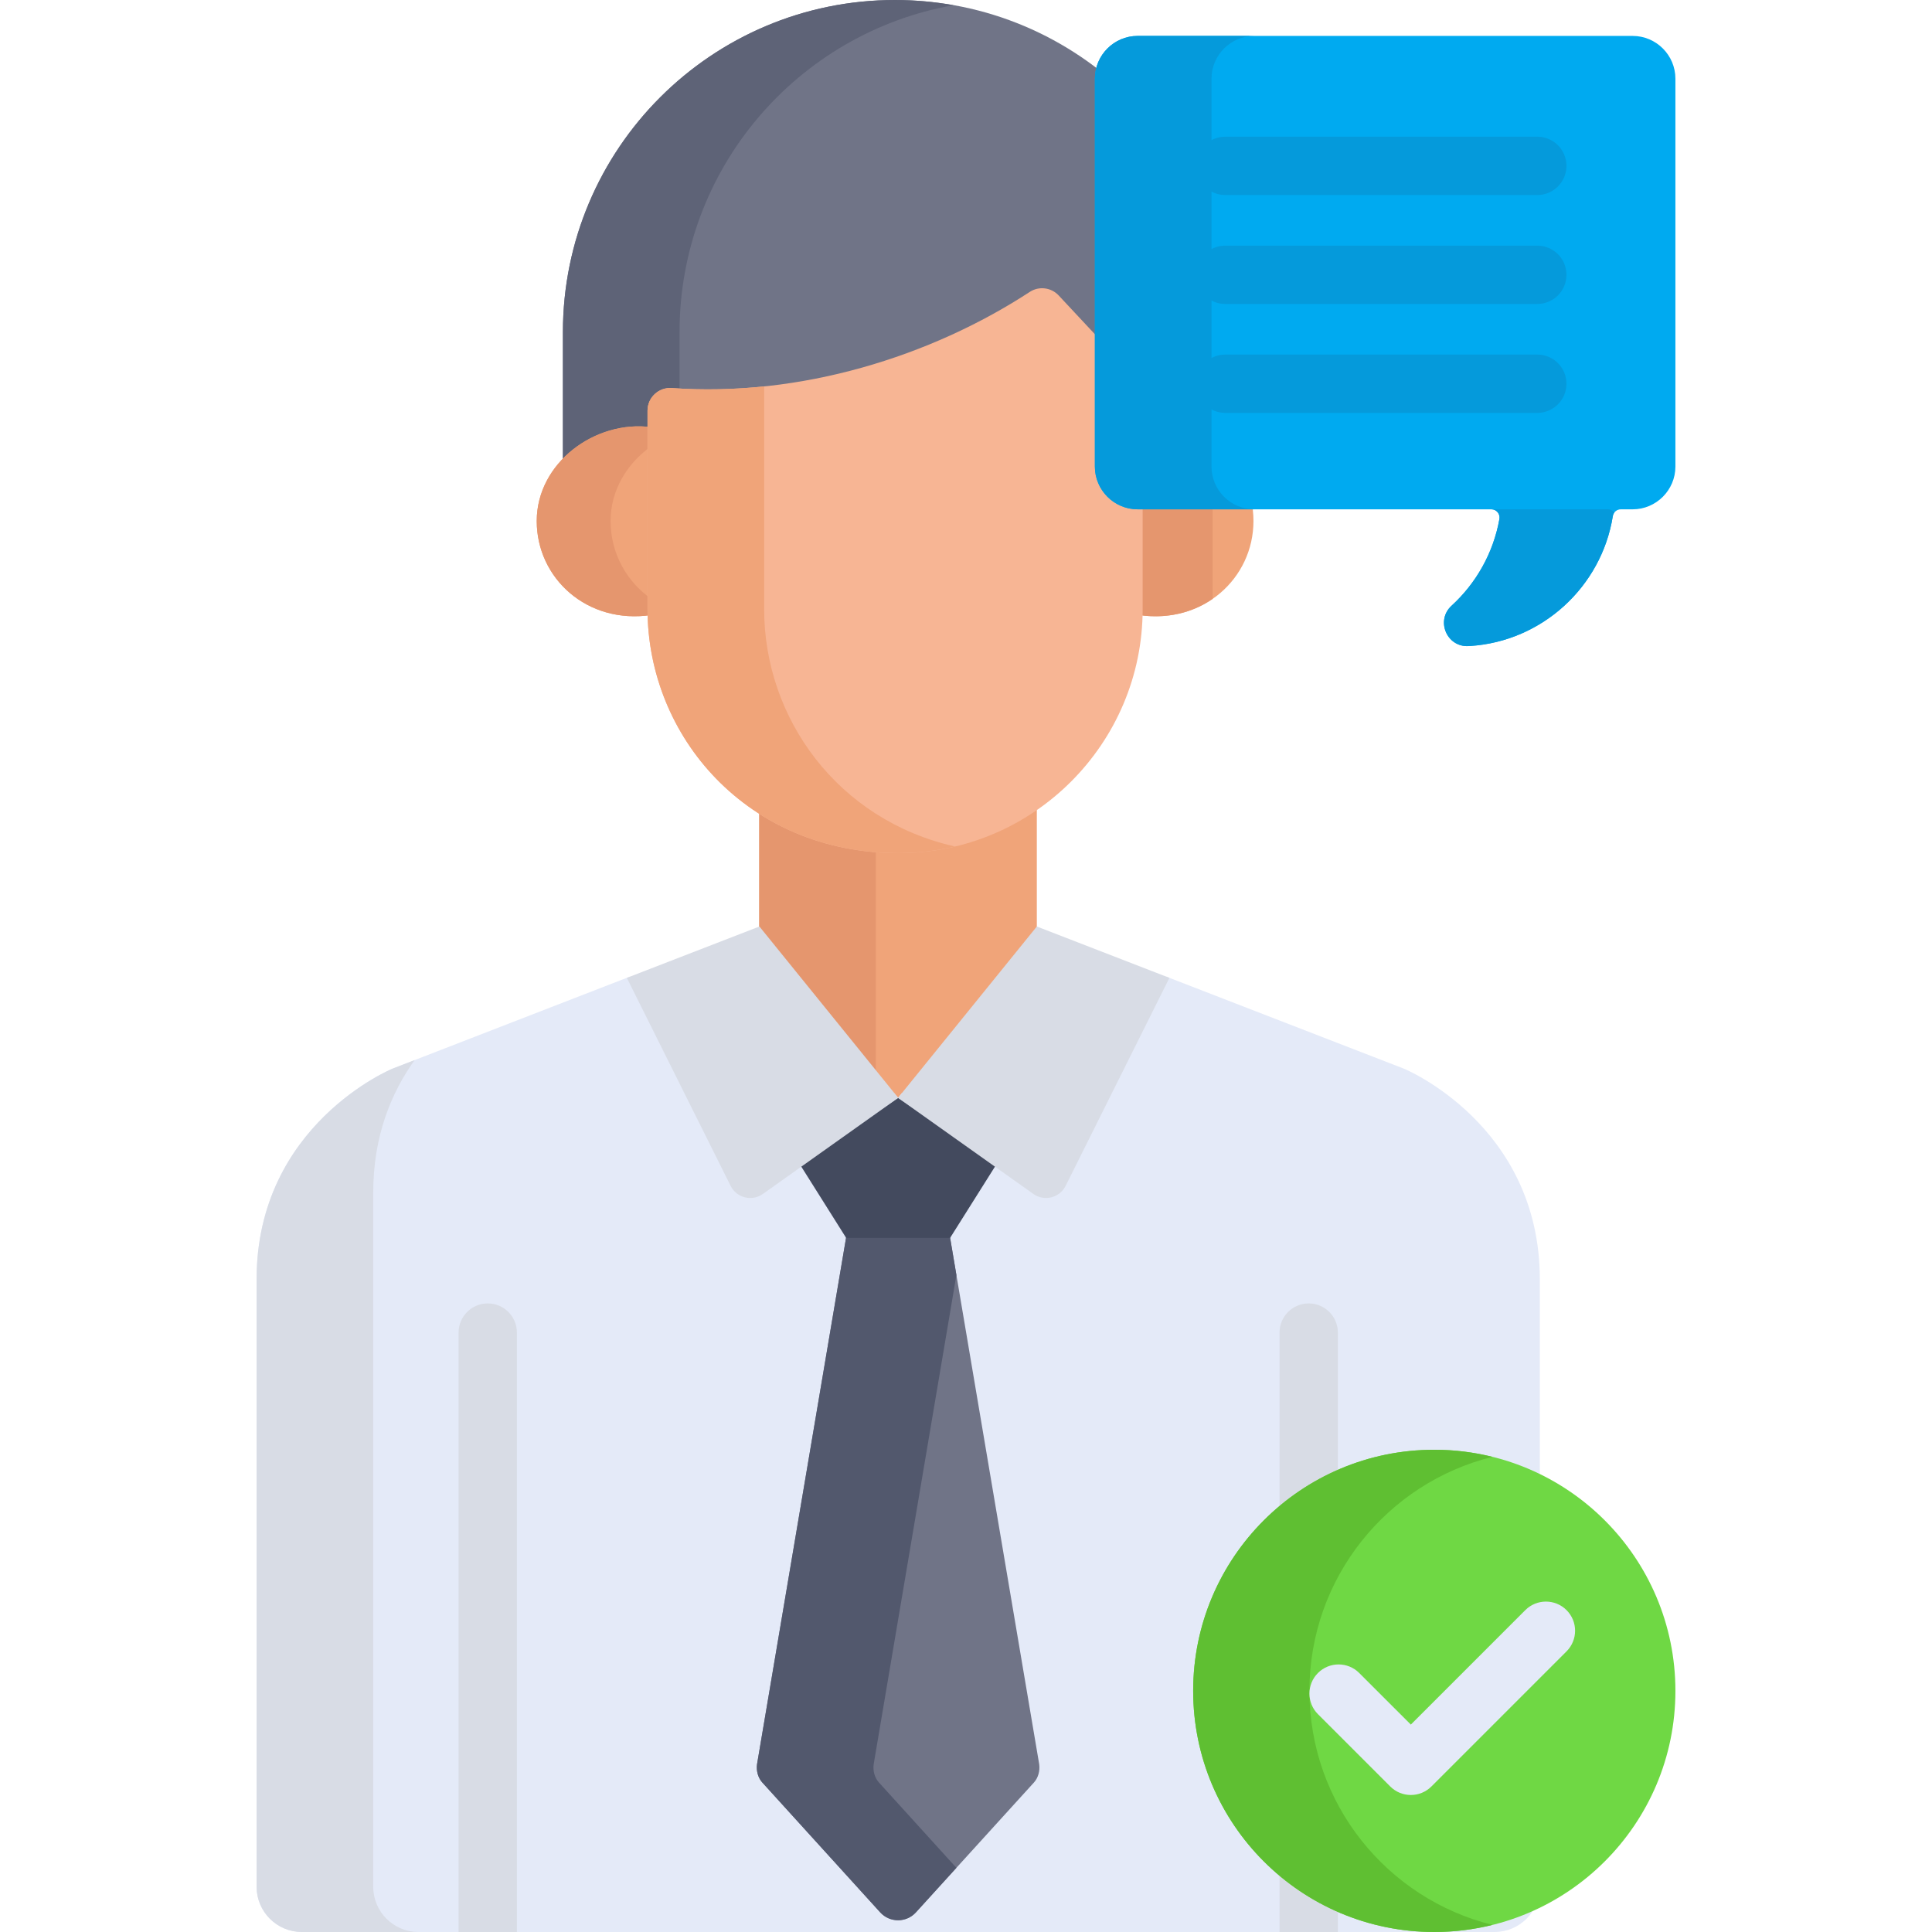
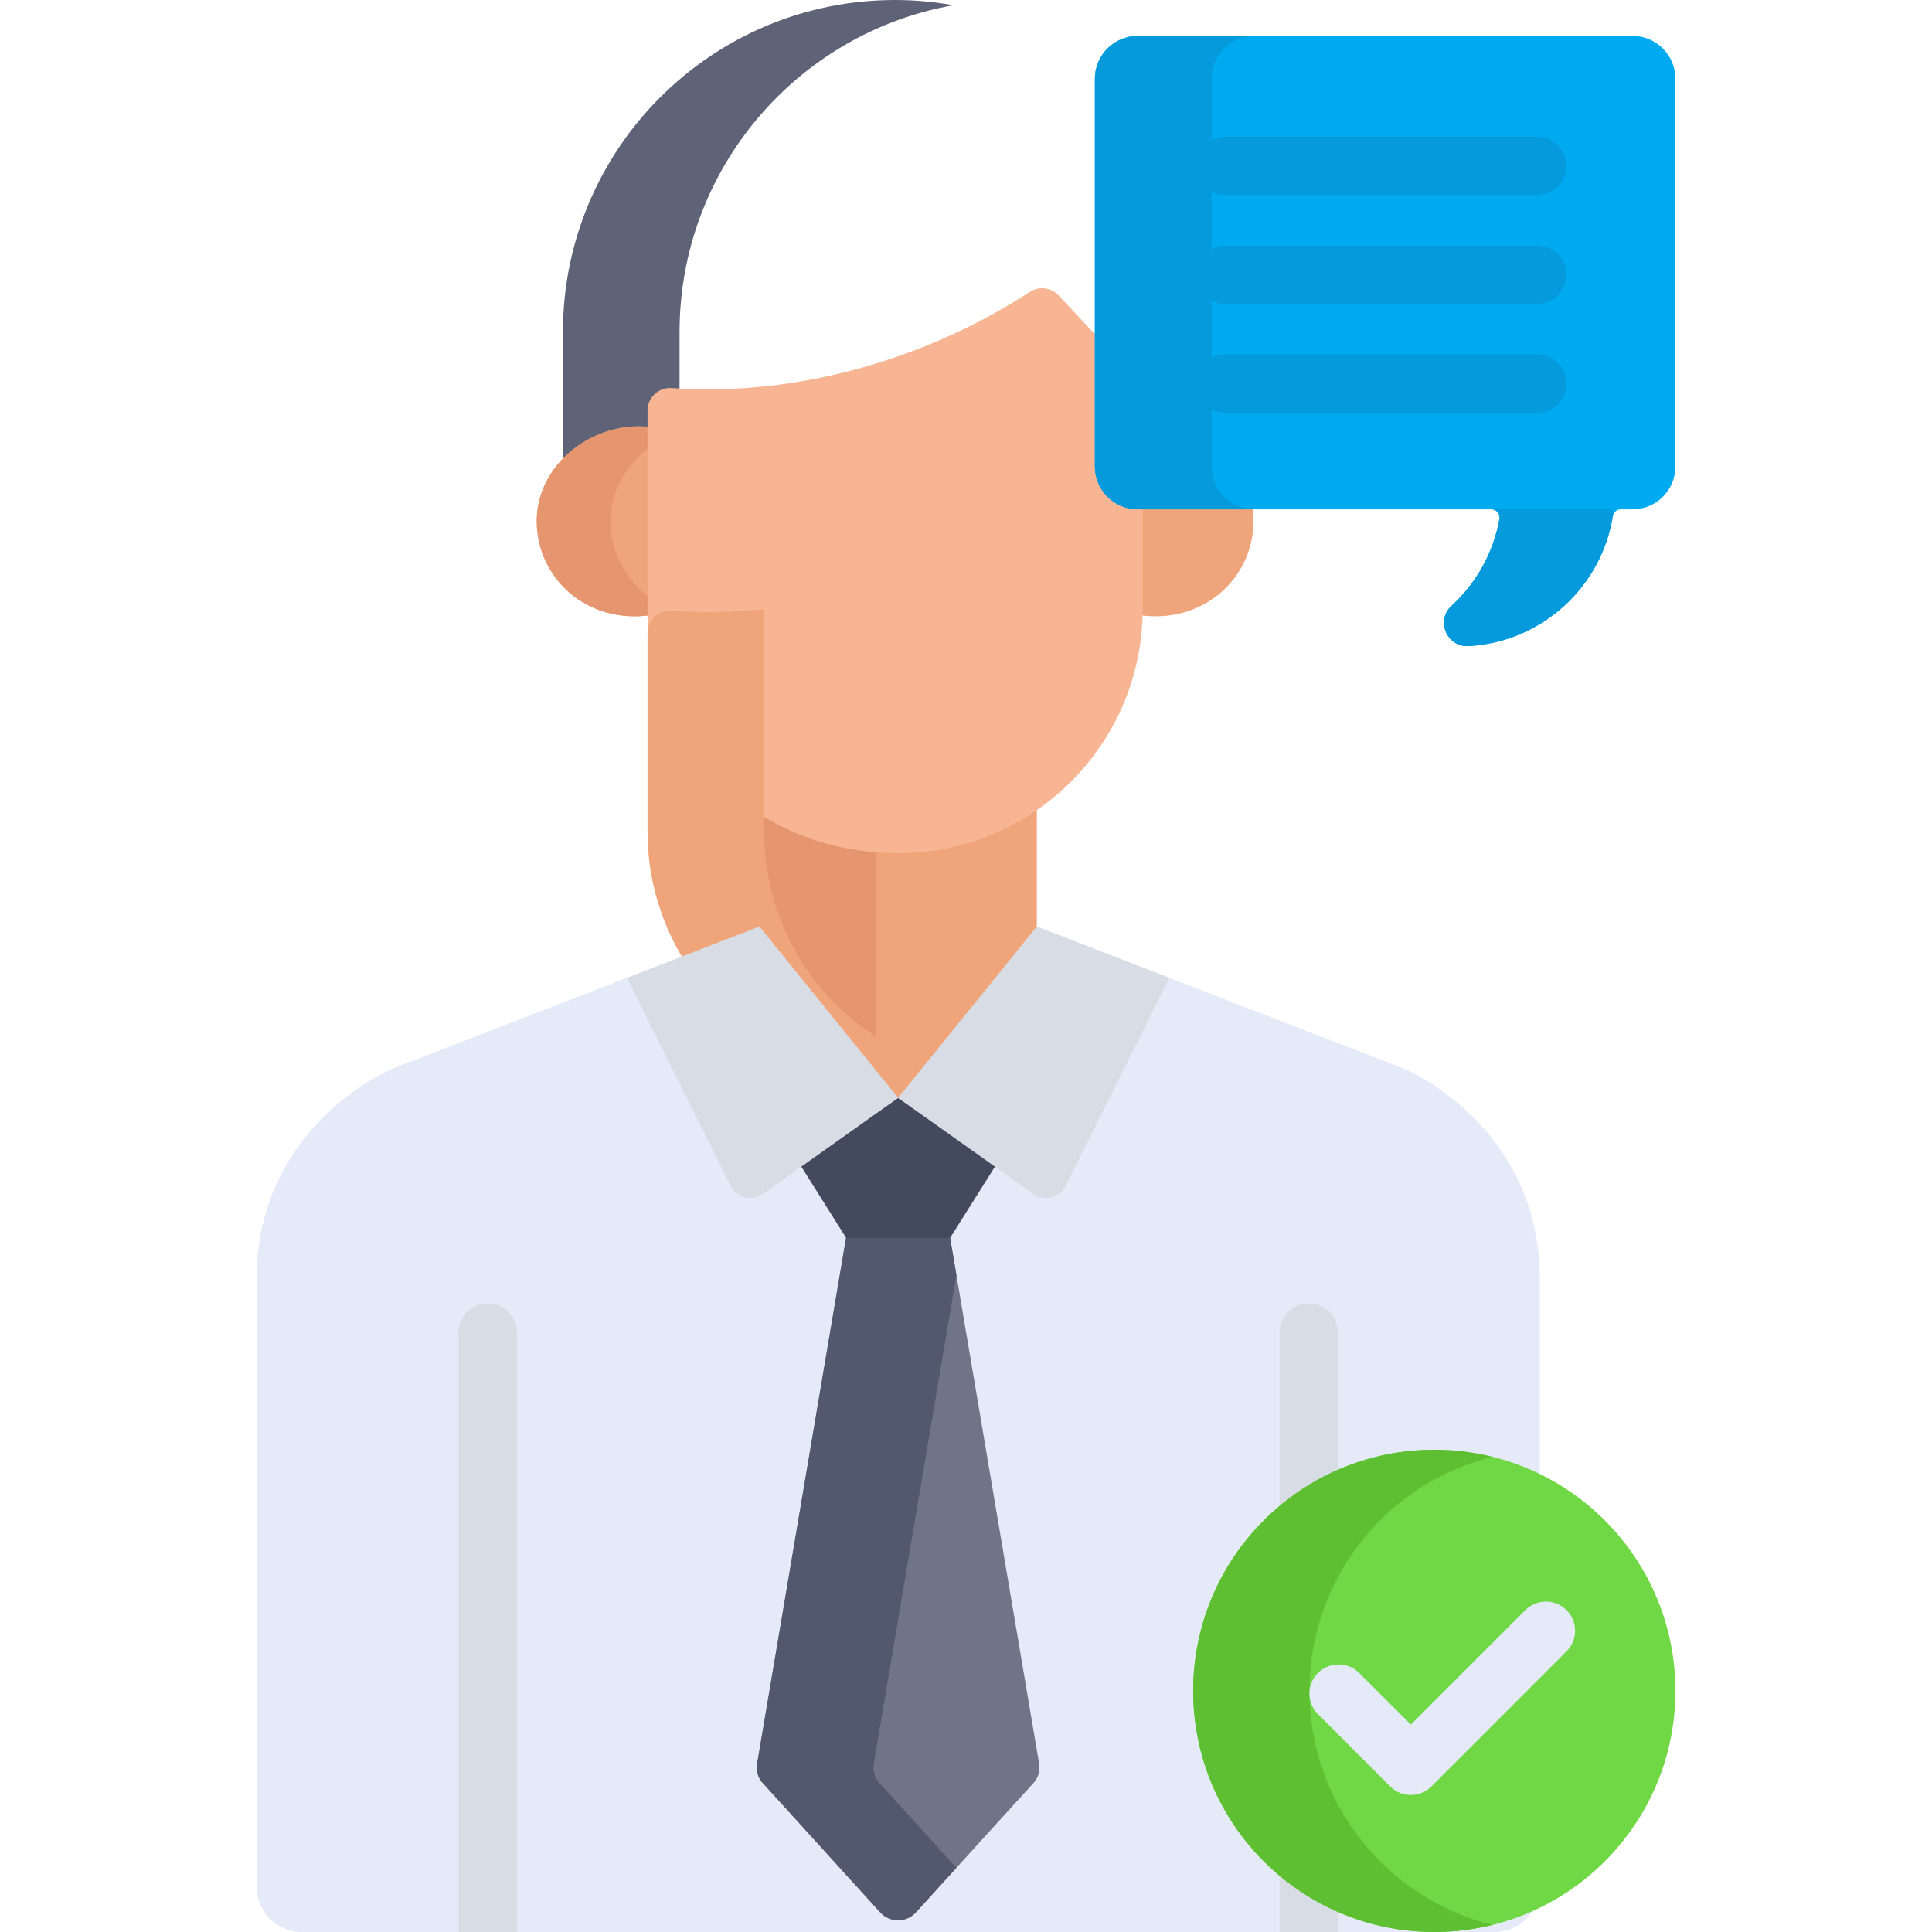
<svg xmlns="http://www.w3.org/2000/svg" height="512pt" viewBox="-68 0 512 512" width="512pt">
-   <path d="m169.207 0c-48.617 0-88.031 39.41-88.031 88.031v34.562c5.883-5.453 16.312-8.418 24.484-7.324v-4.387c0-3.488 2.98-6.242 6.43-5.98 34.035 2.445 66.613-6.309 92.805-23.418 2.445-1.598 5.68-1.199 7.668.934 22.391 24.066 20.195 21.078 20.195 24.219v8.613c8.957-1.34 18.961 1.426 24.48 6.559v-33.777c0-48.621-39.41-88.031-88.031-88.031zm0 0" fill="#707487" />
  <path d="m112.086 88.031c0-43.344 31.328-79.344 72.574-86.652-5.02-.891-10.18-1.379-15.453-1.379-48.617 0-88.031 39.41-88.031 88.031v34.562c5.883-5.453 16.312-8.418 24.484-7.324v-4.387c0-3.484 2.973-6.238 6.422-5.98v-16.871zm0 0" fill="#5e6377" />
  <path d="m233.789 113.191v48.223c0 .523-.027 1.039-.043 1.559 17.066 2.586 30.434-9.746 30.434-24.891 0-15.172-13.379-27.441-30.391-24.891zm0 0" fill="#f0a479" />
-   <path d="m253.363 117.461c-5.258-3.629-12.059-5.398-19.578-4.27v48.223c0 .523-.023 1.039-.039 1.559 7.539 1.141 14.355-.629 19.613-4.27v-41.242zm0 0" fill="#e5966e" />
  <path d="m104.633 161.414v-48.203c-14.859-1.984-30.395 9.418-30.395 24.875 0 15.121 13.336 27.473 30.43 24.887-.012-.52-.035-1.039-.035-1.559zm0 0" fill="#f0a479" />
  <path d="m104.633 158.711c-6.656-4.602-10.82-12.18-10.82-20.629 0-8.25 4.43-15.344 10.82-19.863v-5.012c-14.859-1.984-30.395 9.418-30.395 24.875 0 15.125 13.336 27.477 30.43 24.891-.012-.52-.035-1.039-.035-1.559zm0 0" fill="#e5966e" />
  <path d="m170.145 224.023c-14.223 0-26.719-3.902-36.941-10.434v34.004l36.781 45.402 36.785-45.402v-34.98c-10.418 7.188-23.035 11.41-36.625 11.41zm0 0" fill="#f0a479" />
  <path d="m164.109 223.773c-11.738-.938-22.156-4.594-30.906-10.184v34.004l30.906 38.148zm0 0" fill="#e5966e" />
  <path d="m304.082 283.219-63.035-24.414-26.645 53.402c-1.59 3.188-5.648 4.199-8.551 2.141l-34.805-24.719-1.059 1.309-1.043-1.285-34.77 24.695c-2.906 2.059-6.961 1.047-8.555-2.141l-26.645-53.406-62.984 24.418s-35.992 14.797-35.992 55.828v160.961c0 6.621 5.371 11.992 11.992 11.992h316.086c6.621 0 11.992-5.371 11.992-11.992 0-29.992 0-123.836 0-160.961.004-41.031-35.988-55.828-35.988-55.828zm0 0" fill="#e4eaf8" />
-   <path d="m30.91 500.008c0-29.992 0-146.852 0-183.977 0-15.039 4.84-26.539 10.969-35.094l-5.887 2.281s-35.988 14.797-35.988 55.824v160.965c0 6.621 5.367 11.992 11.992 11.992h30.906c-6.625 0-11.992-5.371-11.992-11.992zm0 0" fill="#d8dce5" />
  <path d="m212.562 78.297c-1.988-2.133-5.227-2.531-7.668-.934-26.191 17.109-60.828 27.922-94.863 25.48-3.453-.266-6.43 2.492-6.43 5.977v52.594c0 33.801 26.484 64.672 66.543 64.672 35.66 0 64.672-29.012 64.672-64.672v-56.836c0-3.145.137-2.215-22.254-26.281zm0 0" fill="#f7b594" />
-   <path d="m134.508 161.414v-59.012c-8.113.844-16.312 1.027-24.477.441-3.453-.262-6.43 2.492-6.43 5.977v52.594c0 33.801 26.484 64.672 66.543 64.672 5.141 0 10.133-.621 14.93-1.758-30.969-6.965-50.566-33.848-50.566-62.914zm0 0" fill="#f0a479" />
+   <path d="m134.508 161.414c-8.113.844-16.312 1.027-24.477.441-3.453-.262-6.43 2.492-6.43 5.977v52.594c0 33.801 26.484 64.672 66.543 64.672 5.141 0 10.133-.621 14.93-1.758-30.969-6.965-50.566-33.848-50.566-62.914zm0 0" fill="#f0a479" />
  <path d="m207.398 467.535-23.715-140.121c-15.742 0-11.621 0-27.363 0l-23.695 140.121c-.246 1.797.281 3.621 1.406 4.859l31.227 34.395c2.539 2.793 6.93 2.797 9.469.004l31.266-34.398c1.125-1.238 1.652-3.062 1.406-4.859zm0 0" fill="#707487" />
  <path d="m164.941 472.395c-1.129-1.238-1.656-3.062-1.406-4.859l21.922-129.641-1.773-10.484c-15.742 0-11.621 0-27.363 0l-23.695 140.121c-.246 1.797.281 3.625 1.406 4.863l31.227 34.395c2.539 2.793 6.93 2.793 9.469 0l10.727-11.801zm0 0" fill="#52586d" />
  <path d="m170.035 290.969v-.031l-.023.016-.023-.016v.031l-26.082 17.496 12.328 19.586h27.555l12.328-19.586zm0 0" fill="#434a5e" />
  <path d="m214.402 314.266 27.504-55.125-35.137-13.609-36.781 45.406 35.863 25.469c2.902 2.062 6.957 1.047 8.551-2.141zm0 0" fill="#d8dce5" />
  <path d="m125.621 314.266-27.504-55.125 35.137-13.609 36.781 45.406-35.859 25.469c-2.906 2.062-6.961 1.047-8.555-2.141zm0 0" fill="#d8dce5" />
  <path d="m68.984 512v-158.852c0-4.27-3.457-7.727-7.727-7.727-4.266 0-7.727 3.457-7.727 7.727v158.852zm0 0" fill="#d8dce5" />
  <path d="m286.547 512v-158.852c0-4.27-3.461-7.727-7.73-7.727-4.266 0-7.727 3.457-7.727 7.727v158.852zm0 0" fill="#d8dce5" />
  <path d="m376 448.102c0 35.289-28.609 63.898-63.898 63.898-35.293 0-63.902-28.609-63.902-63.898 0-35.293 28.609-63.902 63.902-63.902 35.289 0 63.898 28.609 63.898 63.902zm0 0" fill="#6fd844" />
  <path d="m279.016 448.102c0-29.98 20.645-55.125 48.492-62.02-4.938-1.223-10.094-1.883-15.406-1.883-35.293 0-63.898 28.609-63.898 63.898 0 35.293 28.609 63.902 63.898 63.902 5.312 0 10.469-.66 15.406-1.883-27.848-6.895-48.492-32.039-48.492-62.016zm0 0" fill="#5fbf32" />
  <path d="m336.223 426.699-30.336 30.336-13.684-13.68c-3.016-3.016-7.91-3.016-10.926 0-3.02 3.016-3.02 7.91 0 10.926l19.145 19.145c3.02 3.02 7.91 3.02 10.926 0l35.801-35.801c3.02-3.016 3.02-7.91 0-10.926-3.016-3.016-7.91-3.016-10.926 0zm0 0" fill="#e4eaf8" />
  <path d="m364.676 9.52h-131.199c-6.227 0-11.324 5.098-11.324 11.324v102.809c0 6.227 5.098 11.324 11.324 11.324h93.758c1.359 0 2.363 1.234 2.125 2.574-1.617 9.027-6.188 17.035-12.684 22.973-4.254 3.887-1.293 10.996 4.461 10.695.148-.008.297-.02.445-.027 19.133-1.215 34.84-15.73 37.828-34.395.168-1.051 1.07-1.82 2.133-1.82h3.133c6.227 0 11.324-5.098 11.324-11.324v-102.809c0-6.23-5.094-11.324-11.324-11.324zm0 0" fill="#00aaf0" />
  <g fill="#059adb">
    <path d="m359.41 136.797c.062-.367.215-.703.43-.98-.391-.508-.992-.844-1.699-.844h-30.906c1.359 0 2.363 1.238 2.125 2.574-1.617 9.031-6.188 17.035-12.684 22.977-4.25 3.887-1.289 10.996 4.461 10.691.148-.008.297-.016.449-.023 19.129-1.215 34.836-15.73 37.824-34.395zm0 0" />
    <path d="m253.062 123.652v-102.809c0-6.23 5.094-11.324 11.324-11.324h-30.91c-6.227 0-11.324 5.094-11.324 11.324v102.805c0 6.23 5.098 11.324 11.324 11.324h30.91c-6.23 0-11.324-5.094-11.324-11.32zm0 0" />
    <path d="m339.402 93.965h-82.711c-4.266 0-7.727 3.461-7.727 7.727 0 4.27 3.461 7.727 7.727 7.727h82.711c4.266 0 7.727-3.457 7.727-7.727 0-4.266-3.461-7.727-7.727-7.727zm0 0" />
    <path d="m339.402 65.098h-82.711c-4.266 0-7.727 3.457-7.727 7.727 0 4.266 3.461 7.727 7.727 7.727h82.711c4.266 0 7.727-3.461 7.727-7.727 0-4.27-3.461-7.727-7.727-7.727zm0 0" />
    <path d="m339.402 36.227h-82.711c-4.266 0-7.727 3.461-7.727 7.727 0 4.27 3.461 7.727 7.727 7.727h82.711c4.266 0 7.727-3.457 7.727-7.727 0-4.266-3.461-7.727-7.727-7.727zm0 0" />
  </g>
</svg>